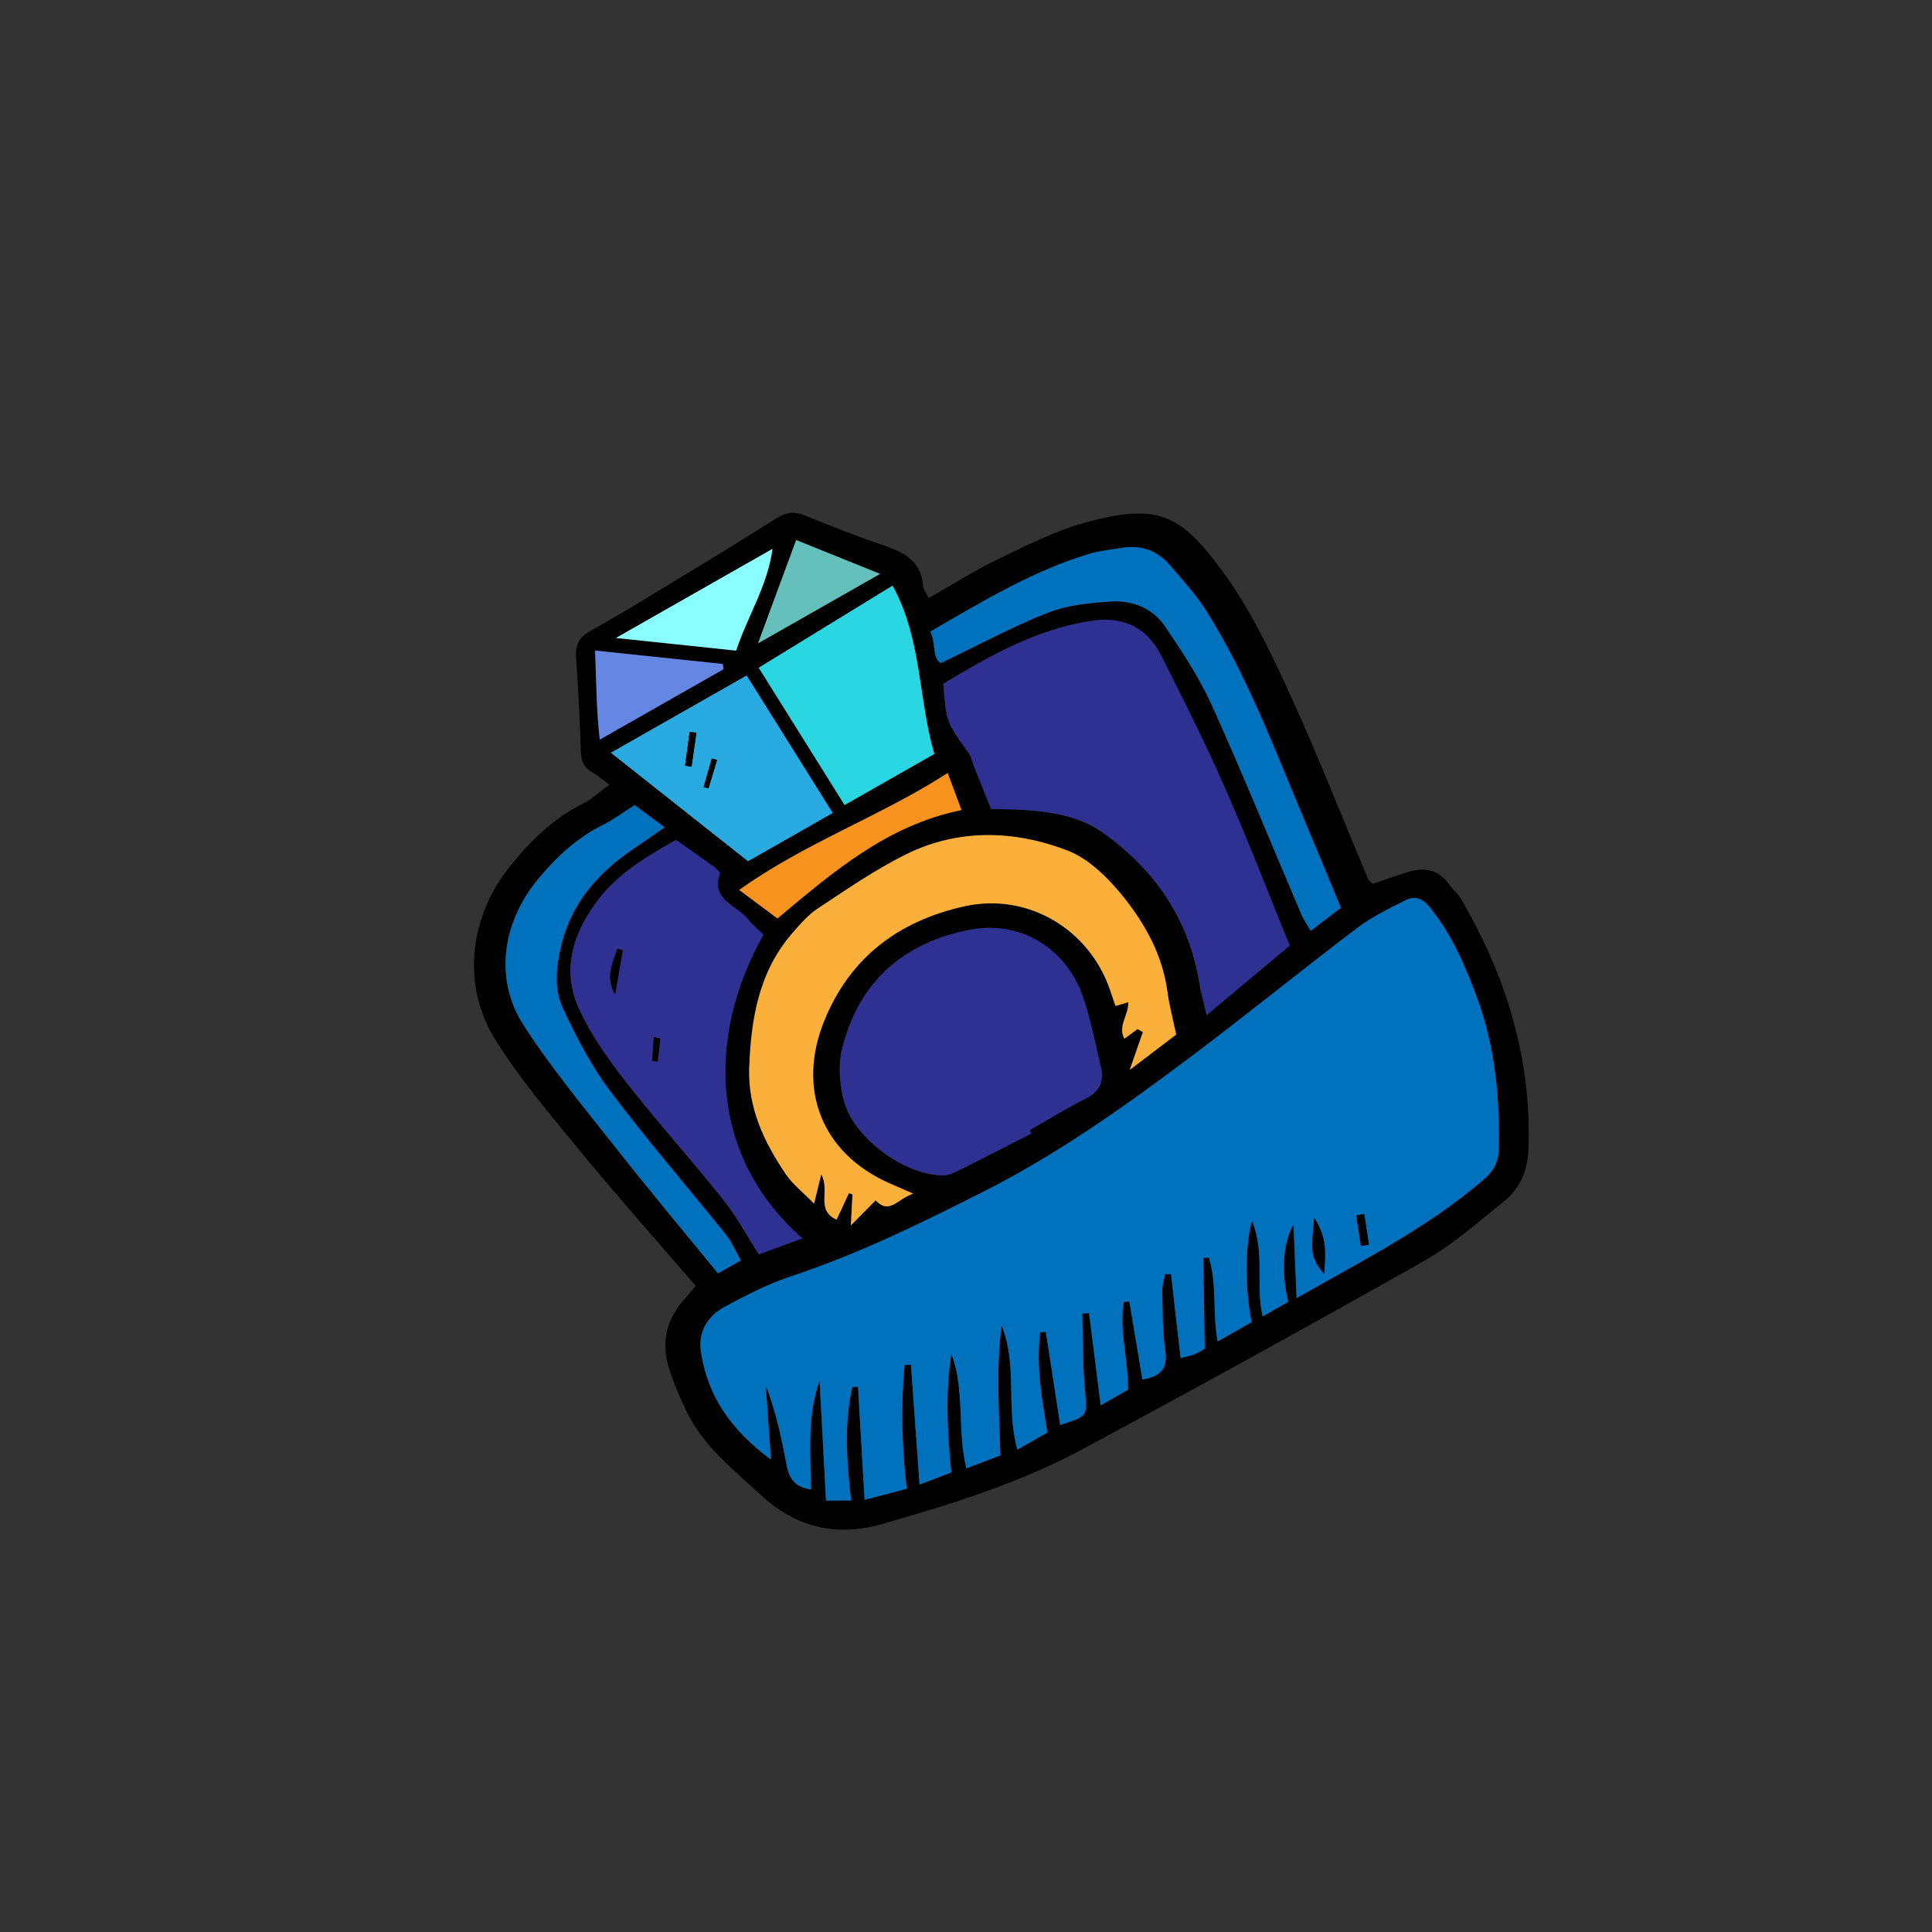
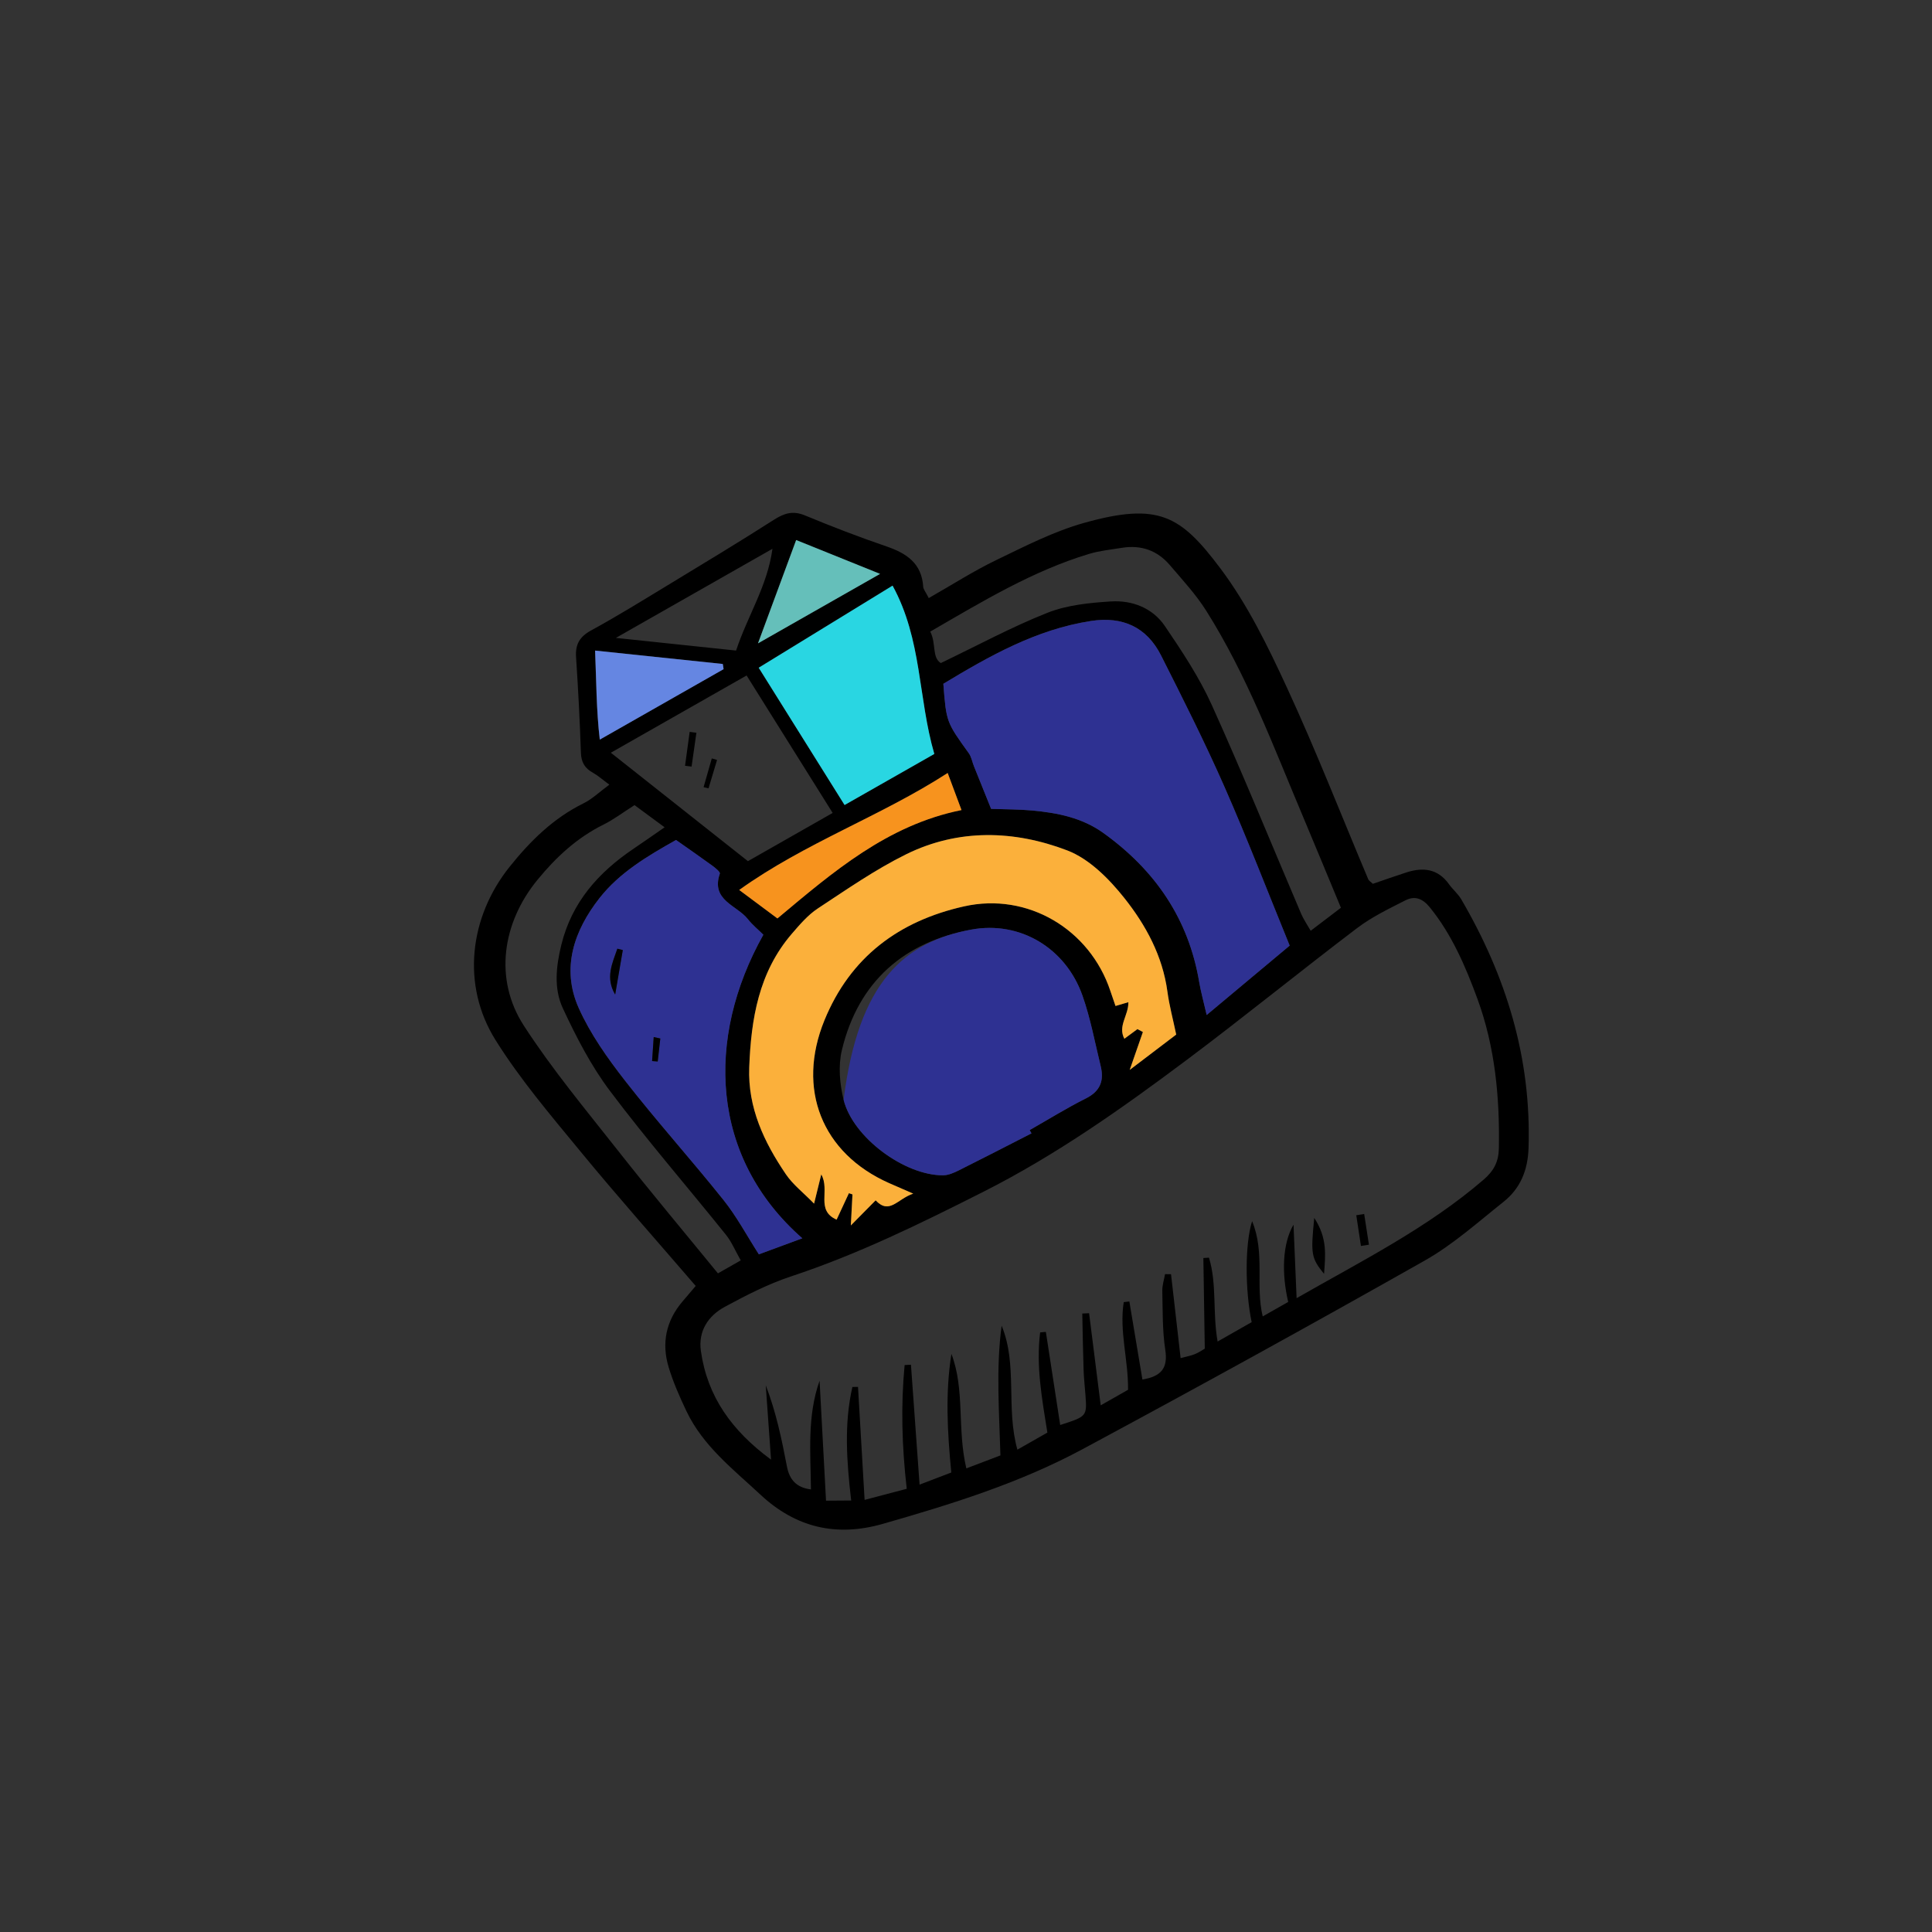
<svg xmlns="http://www.w3.org/2000/svg" version="1.1" width="1000" height="1000" viewBox="0 0 1000 1000" xml:space="preserve">
  <rect x="0" y="0" width="1000" height="1000" fill="#333333" stroke="none" />
  <desc>Created with Fabric.js 3.5.0</desc>
  <defs>
</defs>
  <rect x="0" y="0" width="100%" height="100%" fill="rgba(255,255,255,0)" />
  <g transform="matrix(0.543 -0.309 0.309 0.543 500 500)" id="333176">
    <g style="" vector-effect="non-scaling-stroke">
      <g transform="matrix(2.147 0 0 2.147 -0.007 -0.008)" id="Capa_1">
        <path style="stroke: none; stroke-width: 1; stroke-dasharray: none; stroke-linecap: butt; stroke-dashoffset: 0; stroke-linejoin: miter; stroke-miterlimit: 4; is-custom-font: none; font-file-url: none; fill: rgb(0,0,0); fill-rule: nonzero; opacity: 1;" transform=" translate(-186.347, -186.346)" d="M 365.175 258.522 c 0.39 34.31 -6.76 66.64 -24.9 96.23 c -4.52 7.38 -10.49 12.01 -18.74 13.29 c -12.47 1.94 -25.04 4.68 -37.55 4.65 c -50.28 -0.13 -100.57 -0.84 -150.83 -2.05 c -27.57 -0.66 -54.47 -6.58 -81.2 -13.08 c -18.06 -4.4 -29.86 -15.32 -35.42 -33.1 c -4.31 -13.77 -9.97 -27.26 -8.9 -42.11 c 0.44 -6.1 1.07 -12.26 2.43 -18.21 c 2.15 -9.43 7.95 -16.05 17.21 -19.39 c 2.32 -0.84 4.64 -1.69 7.37 -2.68 c -4.41 -22.57 -9.14 -44.78 -12.99 -67.13 c -3.07 -17.75 -6.47 -35.63 -7.22 -53.55 c -1.04 -25.01 14.71 -46.25 37.81 -55.42 c 11.9 -4.73 23.95 -7.94 36.92 -7.17 c 3.71 0.22 7.5 -0.78 12.19 -1.33 c -1.48 -3.31 -2.13 -5.34 -3.22 -7.1 c -1.89 -3.06 -1.96 -5.78 -0.21 -9.09 c 5.73 -10.88 11.24 -21.88 16.6 -32.94 c 2.17 -4.48 5.14 -6.18 10.23 -6.08 c 11.19 0.21 22.39 -0.21 33.59 -0.52 c 16.26 -0.46 32.52 -0.86 48.77 -1.7 c 4.75 -0.25 8.18 0.53 11.25 4.5 c 6.87 8.85 13.98 17.53 21.4 25.92 c 5.44 6.17 8.58 12.41 4.61 20.54 c -0.43 0.86 -0.16 2.06 -0.3 4.85 c 10.5 0 20.27 -0.53 29.96 0.14 c 12.22 0.83 24.69 1.36 36.49 4.29 c 29.04 7.24 33.77 15.99 37.01 41.18 c 2.24 17.39 1.06 35.43 -0.44 53.02 c -2.26 26.59 -6.14 53.04 -9.29 79.55 c -0.07 0.62 0.35 1.3 0.68 2.41 c 4.34 0.83 8.91 1.63 13.45 2.58 c 6.6 1.39 11.25 4.75 12 12.05 C 364.195 253.572 365.145 256.032 365.175 258.522 z M 351.595 295.012 c 2.17 -13 3.73 -26.41 1.5 -39.83 c -0.73 -4.38 -2.82 -6.8 -6.8 -6.99 c -7.18 -0.34 -14.49 -0.85 -21.56 0.09 c -27.56 3.65 -55 8.26 -82.57 11.73 c -30.83 3.88 -61.72 6.92 -92.92 5.38 c -27.1 -1.33 -54.09 -2.97 -80.79 -8.33 c -9.15 -1.83 -18.66 -2.24 -28.03 -2.44 c -7.29 -0.15 -13.59 3 -16.46 10.24 c -6.54 16.53 -4.85 32.65 2.79 49.83 c 4.58 -9.56 8.49 -17.74 12.41 -25.93 c -1.64 10.94 -4.93 21.12 -8.38 31.25 c -1.67 4.92 -0.88 8.89 3.67 12.29 c 6.95 -12.51 12.65 -25.28 23.64 -34.81 c -6.82 13.65 -13.65 27.3 -20.73 41.46 c 3.57 2 5.86 3.28 8.47 4.74 c 6 -14.12 12.25 -27.13 22.07 -37.84 c 0.64 0.35 1.27 0.7 1.9 1.05 c -6.27 12.68 -12.54 25.35 -19.35 39.15 c 6.47 1.72 11.2 2.98 16.25 4.32 c 6.51 -15.26 13.89 -29.06 22.9 -41.9 c 0.73 0.37 1.46 0.73 2.19 1.09 c -6.53 13.67 -13.06 27.34 -19.99 41.86 c 5.43 0.84 9.2 1.42 12.95 1.99 c 6.49 -14.51 13.19 -27.91 22.68 -39.75 c -2.29 14.7 -12.42 26.14 -16.85 41.24 c 5.09 0.79 9.52 1.48 13.91 2.16 c 8.1 -15.23 15.13 -30.12 25.16 -43.28 c -2.06 16.26 -14.35 28.38 -18.37 44.58 c 5.06 0 8.97 0 13.31 0 c 4.6 -12.24 8.88 -24.56 16.7 -34.98 c 0.67 0.3 1.34 0.61 2.01 0.92 c -4.3 11.27 -8.6 22.55 -12.96 33.96 c 10.65 2.23 10.65 2.23 14.25 -5.36 c 1.4 -2.95 2.68 -5.95 4.2 -8.82 c 3.34 -6.36 6.81 -12.66 10.23 -18.99 c 0.78 0.4 1.56 0.8 2.34 1.2 c -4.44 10.76 -8.89 21.51 -13.68 33.11 c 5.03 0 8.53 0 12.13 0 c 5.84 -9.97 8.22 -21.39 15.29 -30.22 c 0.67 0.28 1.34 0.57 2.01 0.85 c -3.5 9.55 -7.01 19.11 -10.52 28.67 c 7.07 2.6 10.83 0.96 13.35 -5.63 c 2.7 -7.05 6.65 -13.63 10.25 -20.32 c 1.02 -1.88 2.72 -3.39 4.1 -5.07 c 0.67 0.39 1.34 0.77 2 1.16 c -4.17 9.76 -8.34 19.53 -12.8 29.97 c 2.27 0.59 3.89 1.18 5.56 1.39 c 1.68 0.22 3.42 0.05 4.35 0.05 c 5.91 -10.77 11.36 -20.72 16.82 -30.67 c 0.65 0.32 1.3 0.63 1.95 0.95 c -2.32 10.41 -9.3 19.04 -13.11 29.78 c 5.63 0 10.45 0 15.12 0 c 3.84 -11.96 12.7 -27.61 19.42 -33.78 c -1.66 13.22 -11.24 22.19 -14.62 33.97 c 4.32 0 7.87 0 11.31 0 c 3.18 -10.78 9.13 -20.62 16.53 -24.9 c -4.18 8.13 -8.37 16.26 -12.99 25.24 c 29.26 -0.06 57.42 1.43 85.37 -4.06 c 5.18 -1.01 8.49 -3.25 11.04 -7.56 C 340.305 332.292 348.365 314.372 351.595 295.012 z M 327.915 200.302 c 3.45 -28.98 8.14 -57.89 6.8 -87.22 c -0.34 -7.48 -2.08 -14.93 -3.5 -22.33 c -1.4 -7.28 -5.77 -12.29 -12.76 -14.89 c -4.03 -1.5 -8.01 -3.28 -12.18 -4.23 c -22.02 -5.02 -44.39 -4.44 -68.09 -4.25 c -0.23 5.18 -4.42 8.93 -2.48 12.56 c 16.06 1.14 30.89 1.43 45.47 3.51 c 8.01 1.14 15.9 4.66 23.29 8.26 c 7.43 3.61 12.78 10.14 13.46 18.56 c 0.94 11.8 1.75 23.8 0.66 35.53 c -2.71 29.07 -6.55 58.03 -9.87 87.04 c -0.26 2.3 -0.04 4.65 -0.04 7.48 c 5.62 -0.76 10.14 -1.36 14.53 -1.95 C 324.835 225.222 326.425 212.772 327.915 200.302 z M 311.045 119.422 c 0.61 -12.27 -5.42 -20.54 -16.91 -24.93 c -20.03 -7.64 -40.86 -7.64 -61.51 -7.12 c -6.33 13.42 -6.29 13.44 -4.72 28.17 c 0.18 1.72 -0.51 3.51 -0.75 5.28 c -0.82 5.97 -1.62 11.94 -2.39 17.62 c 4.85 2.99 9.28 5.46 13.42 8.35 c 8.05 5.62 15.39 11.93 19.64 21.18 c 10.24 22.31 12.2 45.01 3.66 68.32 c -1.29 3.54 -2.2 7.23 -3.76 12.42 c 14.45 -2.62 27.4 -4.96 41.08 -7.43 c 2.9 -22.24 6.19 -43.96 8.44 -65.78 C 309.165 156.882 310.105 138.142 311.045 119.422 z M 249.015 233.352 c 5.18 -12.86 5.45 -26.38 3.41 -39.52 c -1.45 -9.37 -4.28 -19.89 -10.08 -26.94 c -13.89 -16.87 -32.27 -28.09 -54.74 -29.43 c -13.26 -0.78 -26.67 0.44 -39.98 1.31 c -4.58 0.3 -9.15 1.97 -13.54 3.53 c -18.44 6.57 -29.93 20.79 -39.79 36.69 c -8.2 13.22 -9.29 27.91 -8.1 42.85 c 0.38 4.77 2.33 9.41 3.85 15.21 c 3.12 -3.29 5.21 -5.5 7.99 -8.44 c -0.01 7.11 -8.83 10.91 -3.49 18.11 c 3.28 -2.34 6.23 -4.44 9.18 -6.53 c 0.31 0.36 0.63 0.73 0.95 1.1 c -1.7 2.65 -3.4 5.31 -6.47 10.09 c 6.02 -1.69 9.57 -2.69 13.11 -3.69 c 1.85 7.61 7.58 3.64 13.89 4.93 c -3.11 -4.16 -4.61 -6.14 -6.09 -8.14 c -16.89 -22.89 -13.1 -49.27 9.36 -66.92 c 20.83 -16.35 44.06 -19.1 68.61 -11.58 c 24.05 7.36 37.79 31.66 32.92 56.25 c -0.4 2.02 -0.77 4.06 -1.15 6.06 c 1.98 0.46 3.36 0.79 5.04 1.18 c -2.52 4.55 -8.15 5.89 -8.33 11.5 c 2.57 -0.31 4.4 -0.52 6.23 -0.74 c 0.43 0.67 0.85 1.34 1.28 2.01 c -3.4 2.97 -6.79 5.94 -11.66 10.2 c 8.67 -1.16 15.55 -2.07 22.34 -2.98 C 245.635 243.622 246.995 238.352 249.015 233.352 z M 178.165 38.412 c 17.8 0 35.01 0 54.2 0 c -8.18 -10.33 -14.95 -18.87 -21.68 -27.36 C 199.515 20.442 188.945 29.342 178.165 38.412 z M 216.195 109.162 c 5.23 -21.94 17.73 -40.67 18.12 -64.41 c -20.21 0.66 -39.81 1.3 -60.56 1.98 c 0.9 21.77 1.75 42.08 2.6 62.43 C 190.365 109.162 203.145 109.162 216.195 109.162 z M 219.765 218.462 c 3.42 -19.05 -6.59 -37.01 -24.7 -43.31 c -24.61 -8.56 -47.61 -4.35 -66.42 15.74 c -4.23 4.52 -7.17 10.93 -8.88 16.98 c -4.07 14.4 6.01 37.06 18.96 44.3 c 1.77 1 4.11 1.23 6.22 1.35 c 10.47 0.57 20.94 0.99 31.42 1.46 c 0 -0.48 0.01 -0.96 0.02 -1.45 c 8.31 0 16.64 -0.33 24.93 0.11 c 6.22 0.33 9.52 -2.5 11.09 -8 C 214.975 236.612 218.115 227.662 219.765 218.462 z M 214.595 133.182 c 0.9 -5.55 1.62 -10.01 2.44 -15.07 c -30.88 1.74 -61.04 -3.82 -92.24 -0.56 c 2.87 6.56 5.14 11.73 7.38 16.85 C 159.765 129.402 186.845 124.052 214.595 133.182 z M 201.065 9.492 c -23.03 0 -44.94 0 -69.52 0 c 13.72 9.85 25.56 18.34 37.9 27.19 C 179.945 27.192 192.225 21.062 201.065 9.492 z M 133.225 109.572 c 12.64 0 24.4 0 37.62 0 c -0.88 -20.97 -1.73 -41.23 -2.63 -62.53 c -20.62 0 -39.96 0 -60.27 0 C 116.395 67.922 124.845 88.842 133.225 109.572 z M 161.695 40.502 c 0.24 -0.63 0.48 -1.26 0.72 -1.89 c -12.98 -9.3 -25.95 -18.59 -40.27 -28.86 c -5.46 10.58 -10.98 20.27 -15.42 30.75 C 125.565 40.502 143.625 40.502 161.695 40.502 z M 124.345 137.182 c -0.74 -2.67 -1.8 -5.37 -2.22 -8.17 c -1.01 -6.8 -8.93 -13.39 -0.72 -20.63 c 0.49 -0.43 -0.38 -2.7 -0.94 -3.96 c -2.36 -5.22 -4.84 -10.39 -7.33 -15.68 c -12.84 -0.08 -25.26 0.2 -36.69 4.86 c -14.71 6 -26.36 16.15 -28.01 32.88 c -1.07 10.99 0.08 22.41 1.69 33.41 c 2.87 19.63 7.13 39.04 10.22 58.64 c 1.28 8.08 1.03 16.4 1.49 24.98 c 5.72 0.94 10.96 1.81 17.64 2.92 C 64.005 201.792 85.045 160.872 124.345 137.182 z M 111.745 82.312 c -2.34 -5.27 -4.18 -9.41 -5.86 -13.18 c -5.47 0.27 -9.8 0.86 -14.09 0.61 c -11.43 -0.65 -22.09 1.84 -32.73 5.93 c -20.01 7.69 -33.61 24.97 -32.39 46.3 c 1.15 20.08 4.74 40.05 7.74 59.98 c 3 19.88 6.62 39.65 10.08 60.14 c 2.18 0 5.33 0 10.13 0 c 0 -4.39 0.48 -7.99 -0.08 -11.42 c -3.78 -23.48 -8.43 -46.85 -11.45 -70.43 c -1.54 -12.04 -1.01 -24.5 -0.02 -36.66 c 0.68 -8.35 5.67 -15.29 11.58 -21.54 c 11.66 -12.31 26.27 -17.22 42.6 -18.47 C 101.785 83.232 106.305 82.792 111.745 82.312 z" stroke-linecap="round" />
      </g>
      <g transform="matrix(2.147 0 0 2.147 1.494 253.328)" id="Capa_1">
-         <path style="stroke: none; stroke-width: 1; stroke-dasharray: none; stroke-linecap: butt; stroke-dashoffset: 0; stroke-linejoin: miter; stroke-miterlimit: 4; is-custom-font: none; font-file-url: none; fill: rgb(0,113,188); fill-rule: nonzero; opacity: 1;" transform=" translate(-187.046, -304.364)" d="M 353.095 255.182 c 2.23 13.42 0.67 26.83 -1.5 39.83 c -3.23 19.36 -11.29 37.28 -21.35 54.21 c -2.55 4.31 -5.86 6.55 -11.04 7.56 c -27.95 5.49 -56.11 4 -85.37 4.06 c 4.62 -8.98 8.81 -17.11 12.99 -25.24 c -7.4 4.28 -13.35 14.12 -16.53 24.9 c -3.44 0 -6.99 0 -11.31 0 c 3.38 -11.78 12.96 -20.75 14.62 -33.97 c -6.72 6.17 -15.58 21.82 -19.42 33.78 c -4.67 0 -9.49 0 -15.12 0 c 3.81 -10.74 10.79 -19.37 13.11 -29.78 c -0.65 -0.32 -1.3 -0.63 -1.95 -0.95 c -5.46 9.95 -10.91 19.9 -16.82 30.67 c -0.93 0 -2.67 0.17 -4.35 -0.05 c -1.67 -0.21 -3.29 -0.8 -5.56 -1.39 c 4.46 -10.44 8.63 -20.21 12.8 -29.97 c -0.66 -0.39 -1.33 -0.77 -2 -1.16 c -1.38 1.68 -3.08 3.19 -4.1 5.07 c -3.6 6.69 -7.55 13.27 -10.25 20.32 c -2.52 6.59 -6.28 8.23 -13.35 5.63 c 3.51 -9.56 7.02 -19.12 10.52 -28.67 c -0.67 -0.28 -1.34 -0.57 -2.01 -0.85 c -7.07 8.83 -9.45 20.25 -15.29 30.22 c -3.6 0 -7.1 0 -12.13 0 c 4.79 -11.6 9.24 -22.35 13.68 -33.11 c -0.78 -0.4 -1.56 -0.8 -2.34 -1.2 c -3.42 6.33 -6.89 12.63 -10.23 18.99 c -1.52 2.87 -2.8 5.87 -4.2 8.82 c -3.6 7.59 -3.6 7.59 -14.25 5.36 c 4.36 -11.41 8.66 -22.69 12.96 -33.96 c -0.67 -0.31 -1.34 -0.62 -2.01 -0.92 c -7.82 10.42 -12.1 22.74 -16.7 34.98 c -4.34 0 -8.25 0 -13.31 0 c 4.02 -16.2 16.31 -28.32 18.37 -44.58 c -10.03 13.16 -17.06 28.05 -25.16 43.28 c -4.39 -0.68 -8.82 -1.37 -13.91 -2.16 c 4.43 -15.1 14.56 -26.54 16.85 -41.24 c -9.49 11.84 -16.19 25.24 -22.68 39.75 c -3.75 -0.57 -7.52 -1.15 -12.95 -1.99 c 6.93 -14.52 13.46 -28.19 19.99 -41.86 c -0.73 -0.36 -1.46 -0.72 -2.19 -1.09 c -9.01 12.84 -16.39 26.64 -22.9 41.9 c -5.05 -1.34 -9.78 -2.6 -16.25 -4.32 c 6.81 -13.8 13.08 -26.47 19.35 -39.15 c -0.63 -0.35 -1.26 -0.7 -1.9 -1.05 c -9.82 10.71 -16.07 23.72 -22.07 37.84 c -2.61 -1.46 -4.9 -2.74 -8.47 -4.74 c 7.08 -14.16 13.91 -27.81 20.73 -41.46 c -10.99 9.53 -16.69 22.3 -23.64 34.81 c -4.55 -3.4 -5.34 -7.37 -3.67 -12.29 c 3.45 -10.13 6.74 -20.31 8.38 -31.25 c -3.92 8.19 -7.83 16.37 -12.41 25.93 c -7.64 -17.18 -9.33 -33.3 -2.79 -49.83 c 2.87 -7.24 9.17 -10.39 16.46 -10.24 c 9.37 0.2 18.88 0.61 28.03 2.44 c 26.7 5.36 53.69 7 80.79 8.33 c 31.2 1.54 62.09 -1.5 92.92 -5.38 c 27.57 -3.47 55.01 -8.08 82.57 -11.73 c 7.07 -0.94 14.38 -0.43 21.56 -0.09 C 350.275 248.382 352.365 250.802 353.095 255.182 z M 268.305 356.752 c 1.42 -3.74 2.85 -7.47 4.27 -11.21 c -0.96 -0.36 -1.93 -0.73 -2.89 -1.09 c -1.44 3.73 -2.87 7.46 -4.3 11.19 C 266.355 356.012 267.325 356.382 268.305 356.752 z M 247.685 357.962 c 4.08 -6.07 7.96 -11.32 7.39 -20.63 C 246.885 348.872 246.405 350.232 247.685 357.962 z" stroke-linecap="round" />
-       </g>
+         </g>
      <g transform="matrix(2.147 0 0 2.147 211.917 -69.885)" id="Capa_1">
-         <path style="stroke: none; stroke-width: 1; stroke-dasharray: none; stroke-linecap: butt; stroke-dashoffset: 0; stroke-linejoin: miter; stroke-miterlimit: 4; is-custom-font: none; font-file-url: none; fill: rgb(0,113,188); fill-rule: nonzero; opacity: 1;" transform=" translate(-285.072, -153.791)" d="M 334.715 113.082 c 1.34 29.33 -3.35 58.24 -6.8 87.22 c -1.49 12.47 -3.08 24.92 -4.71 38.07 c -4.39 0.59 -8.91 1.19 -14.53 1.95 c 0 -2.83 -0.22 -5.18 0.04 -7.48 c 3.32 -29.01 7.16 -57.97 9.87 -87.04 c 1.09 -11.73 0.28 -23.73 -0.66 -35.53 c -0.68 -8.42 -6.03 -14.95 -13.46 -18.56 c -7.39 -3.6 -15.28 -7.12 -23.29 -8.26 c -14.58 -2.08 -29.41 -2.37 -45.47 -3.51 c -1.94 -3.63 2.25 -7.38 2.48 -12.56 c 23.7 -0.19 46.07 -0.77 68.09 4.25 c 4.17 0.95 8.15 2.73 12.18 4.23 c 6.99 2.6 11.36 7.61 12.76 14.89 C 332.635 98.152 334.375 105.602 334.715 113.082 z" stroke-linecap="round" />
-       </g>
+         </g>
      <g transform="matrix(2.147 0 0 2.147 175.113 -39.501)" id="Capa_1">
        <path style="stroke: none; stroke-width: 1; stroke-dasharray: none; stroke-linecap: butt; stroke-dashoffset: 0; stroke-linejoin: miter; stroke-miterlimit: 4; is-custom-font: none; font-file-url: none; fill: rgb(46,49,146); fill-rule: nonzero; opacity: 1;" transform=" translate(-267.926, -167.946)" d="M 294.135 94.492 c 11.49 4.39 17.52 12.66 16.91 24.93 c -0.94 18.72 -1.88 37.46 -3.8 56.08 c -2.25 21.82 -5.54 43.54 -8.44 65.78 c -13.68 2.47 -26.63 4.81 -41.08 7.43 c 1.56 -5.19 2.47 -8.88 3.76 -12.42 c 8.54 -23.31 6.58 -46.01 -3.66 -68.32 c -4.25 -9.25 -11.59 -15.56 -19.64 -21.18 c -4.14 -2.89 -8.57 -5.36 -13.42 -8.35 c 0.77 -5.68 1.57 -11.65 2.39 -17.62 c 0.24 -1.77 0.93 -3.56 0.75 -5.28 c -1.57 -14.73 -1.61 -14.75 4.72 -28.17 C 253.275 86.852 274.105 86.852 294.135 94.492 z" stroke-linecap="round" />
      </g>
      <g transform="matrix(2.147 0 0 2.147 177.377 352.582)" id="Capa_1">
        <path style="stroke: none; stroke-width: 1; stroke-dasharray: none; stroke-linecap: butt; stroke-dashoffset: 0; stroke-linejoin: miter; stroke-miterlimit: 4; is-custom-font: none; font-file-url: none; fill: rgb(0,0,0); fill-rule: nonzero; opacity: 1;" transform=" translate(-268.98, -350.602)" d="M 272.575 345.542 c -1.42 3.74 -2.85 7.47 -4.27 11.21 c -0.98 -0.37 -1.95 -0.74 -2.92 -1.11 c 1.43 -3.73 2.86 -7.46 4.3 -11.19 C 270.645 344.812 271.615 345.182 272.575 345.542 z" stroke-linecap="round" />
      </g>
      <g transform="matrix(2.147 0 0 2.147 139.082 346.239)" id="Capa_1">
        <path style="stroke: none; stroke-width: 1; stroke-dasharray: none; stroke-linecap: butt; stroke-dashoffset: 0; stroke-linejoin: miter; stroke-miterlimit: 4; is-custom-font: none; font-file-url: none; fill: rgb(0,0,0); fill-rule: nonzero; opacity: 1;" transform=" translate(-251.139, -347.647)" d="M 255.075 337.332 c 0.57 9.31 -3.31 14.56 -7.39 20.63 C 246.405 350.232 246.885 348.872 255.075 337.332 z" stroke-linecap="round" />
      </g>
      <g transform="matrix(2.147 0 0 2.147 -35.734 18.396)" id="Capa_1">
        <path style="stroke: none; stroke-width: 1; stroke-dasharray: none; stroke-linecap: butt; stroke-dashoffset: 0; stroke-linejoin: miter; stroke-miterlimit: 4; is-custom-font: none; font-file-url: none; fill: rgb(251,176,59); fill-rule: nonzero; opacity: 1;" transform=" translate(-169.7, -194.917)" d="M 252.425 193.832 c 2.04 13.14 1.77 26.66 -3.41 39.52 c -2.02 5 -3.38 10.27 -5.26 16.11 c -6.79 0.91 -13.67 1.82 -22.34 2.98 c 4.87 -4.26 8.26 -7.23 11.66 -10.2 c -0.43 -0.67 -0.85 -1.34 -1.28 -2.01 c -1.83 0.22 -3.66 0.43 -6.23 0.74 c 0.18 -5.61 5.81 -6.95 8.33 -11.5 c -1.68 -0.39 -3.06 -0.72 -5.04 -1.18 c 0.38 -2 0.75 -4.04 1.15 -6.06 c 4.87 -24.59 -8.87 -48.89 -32.92 -56.25 c -24.55 -7.52 -47.78 -4.77 -68.61 11.58 c -22.46 17.65 -26.25 44.03 -9.36 66.92 c 1.48 2 2.98 3.98 6.09 8.14 c -6.31 -1.29 -12.04 2.68 -13.89 -4.93 c -3.54 1 -7.09 2 -13.11 3.69 c 3.07 -4.78 4.77 -7.44 6.47 -10.09 c -0.32 -0.37 -0.64 -0.74 -0.95 -1.1 c -2.95 2.09 -5.9 4.19 -9.18 6.53 c -5.34 -7.2 3.48 -11 3.49 -18.11 c -2.78 2.94 -4.87 5.15 -7.99 8.44 c -1.52 -5.8 -3.47 -10.44 -3.85 -15.21 c -1.19 -14.94 -0.1 -29.63 8.1 -42.85 c 9.86 -15.9 21.35 -30.12 39.79 -36.69 c 4.39 -1.56 8.96 -3.23 13.54 -3.53 c 13.31 -0.87 26.72 -2.09 39.98 -1.31 c 22.47 1.34 40.85 12.56 54.74 29.43 C 248.145 173.942 250.975 184.462 252.425 193.832 z" stroke-linecap="round" />
      </g>
      <g transform="matrix(2.147 0 0 2.147 40.609 -346.912)" id="Capa_1">
        <path style="stroke: none; stroke-width: 1; stroke-dasharray: none; stroke-linecap: butt; stroke-dashoffset: 0; stroke-linejoin: miter; stroke-miterlimit: 4; is-custom-font: none; font-file-url: none; fill: rgb(101,191,186); fill-rule: nonzero; opacity: 1;" transform=" translate(-205.265, -24.732)" d="M 232.365 38.412 c -19.19 0 -36.4 0 -54.2 0 c 10.78 -9.07 21.35 -17.97 32.52 -27.36 C 217.415 19.542 224.185 28.082 232.365 38.412 z" stroke-linecap="round" />
      </g>
      <g transform="matrix(2.147 0 0 2.147 37.969 -234.81)" id="Capa_1">
        <path style="stroke: none; stroke-width: 1; stroke-dasharray: none; stroke-linecap: butt; stroke-dashoffset: 0; stroke-linejoin: miter; stroke-miterlimit: 4; is-custom-font: none; font-file-url: none; fill: rgb(41,214,226); fill-rule: nonzero; opacity: 1;" transform=" translate(-204.035, -76.957)" d="M 234.315 44.752 c -0.39 23.74 -12.89 42.47 -18.12 64.41 c -13.05 0 -25.83 0 -39.84 0 c -0.85 -20.35 -1.7 -40.66 -2.6 -62.43 C 194.505 46.052 214.105 45.412 234.315 44.752 z" stroke-linecap="round" />
      </g>
      <g transform="matrix(2.147 0 0 2.147 -35.863 57.149)" id="Capa_1">
-         <path style="stroke: none; stroke-width: 1; stroke-dasharray: none; stroke-linecap: butt; stroke-dashoffset: 0; stroke-linejoin: miter; stroke-miterlimit: 4; is-custom-font: none; font-file-url: none; fill: rgb(46,49,146); fill-rule: nonzero; opacity: 1;" transform=" translate(-169.64, -212.97)" d="M 195.065 175.152 c 18.11 6.3 28.12 24.26 24.7 43.31 c -1.65 9.2 -4.79 18.15 -7.36 27.18 c -1.57 5.5 -4.87 8.33 -11.09 8 c -8.29 -0.44 -16.62 -0.11 -24.93 -0.11 c -0.01 0.49 -0.02 0.97 -0.02 1.45 c -10.48 -0.47 -20.95 -0.89 -31.42 -1.46 c -2.11 -0.12 -4.45 -0.35 -6.22 -1.35 c -12.95 -7.24 -23.03 -29.9 -18.96 -44.3 c 1.71 -6.05 4.65 -12.46 8.88 -16.98 C 147.455 170.802 170.455 166.592 195.065 175.152 z" stroke-linecap="round" />
+         <path style="stroke: none; stroke-width: 1; stroke-dasharray: none; stroke-linecap: butt; stroke-dashoffset: 0; stroke-linejoin: miter; stroke-miterlimit: 4; is-custom-font: none; font-file-url: none; fill: rgb(46,49,146); fill-rule: nonzero; opacity: 1;" transform=" translate(-169.64, -212.97)" d="M 195.065 175.152 c 18.11 6.3 28.12 24.26 24.7 43.31 c -1.65 9.2 -4.79 18.15 -7.36 27.18 c -1.57 5.5 -4.87 8.33 -11.09 8 c -8.29 -0.44 -16.62 -0.11 -24.93 -0.11 c -0.01 0.49 -0.02 0.97 -0.02 1.45 c -10.48 -0.47 -20.95 -0.89 -31.42 -1.46 c -2.11 -0.12 -4.45 -0.35 -6.22 -1.35 c -12.95 -7.24 -23.03 -29.9 -18.96 -44.3 C 147.455 170.802 170.455 166.592 195.065 175.152 z" stroke-linecap="round" />
      </g>
      <g transform="matrix(2.147 0 0 2.147 -33.125 -130.708)" id="Capa_1">
        <path style="stroke: none; stroke-width: 1; stroke-dasharray: none; stroke-linecap: butt; stroke-dashoffset: 0; stroke-linejoin: miter; stroke-miterlimit: 4; is-custom-font: none; font-file-url: none; fill: rgb(247,147,30); fill-rule: nonzero; opacity: 1;" transform=" translate(-170.915, -125.454)" d="M 217.035 118.112 c -0.82 5.06 -1.54 9.52 -2.44 15.07 c -27.75 -9.13 -54.83 -3.78 -82.42 1.22 c -2.24 -5.12 -4.51 -10.29 -7.38 -16.85 C 155.995 114.292 186.155 119.852 217.035 118.112 z" stroke-linecap="round" />
      </g>
      <g transform="matrix(2.147 0 0 2.147 -43.02 -350.443)" id="Capa_1">
-         <path style="stroke: none; stroke-width: 1; stroke-dasharray: none; stroke-linecap: butt; stroke-dashoffset: 0; stroke-linejoin: miter; stroke-miterlimit: 4; is-custom-font: none; font-file-url: none; fill: rgb(137,255,255); fill-rule: nonzero; opacity: 1;" transform=" translate(-166.305, -23.087)" d="M 131.545 9.492 c 24.58 0 46.49 0 69.52 0 c -8.84 11.57 -21.12 17.7 -31.62 27.19 C 157.105 27.832 145.265 19.342 131.545 9.492 z" stroke-linecap="round" />
-       </g>
+         </g>
      <g transform="matrix(2.147 0 0 2.147 -100.784 -231.912)" id="Capa_1">
-         <path style="stroke: none; stroke-width: 1; stroke-dasharray: none; stroke-linecap: butt; stroke-dashoffset: 0; stroke-linejoin: miter; stroke-miterlimit: 4; is-custom-font: none; font-file-url: none; fill: rgb(41,171,226); fill-rule: nonzero; opacity: 1;" transform=" translate(-139.395, -78.307)" d="M 170.845 109.572 c -13.22 0 -24.98 0 -37.62 0 c -8.38 -20.73 -16.83 -41.65 -25.28 -62.53 c 20.31 0 39.65 0 60.27 0 C 169.115 68.342 169.965 88.602 170.845 109.572 z M 142.175 69.702 c -0.49 -0.5 -0.99 -1.01 -1.48 -1.51 c -2.75 2.69 -5.49 5.38 -8.24 8.08 c 0.48 0.44 0.96 0.89 1.44 1.33 C 136.655 74.972 139.415 72.332 142.175 69.702 z M 132.355 67.072 c 2.69 -3.48 5.38 -6.96 8.08 -10.43 c -0.7 -0.53 -1.4 -1.05 -2.09 -1.58 c -2.68 3.5 -5.35 6.99 -8.02 10.48 C 131.005 66.052 131.675 66.562 132.355 67.072 z" stroke-linecap="round" />
-       </g>
+         </g>
      <g transform="matrix(2.147 0 0 2.147 -111.141 -346.065)" id="Capa_1">
        <path style="stroke: none; stroke-width: 1; stroke-dasharray: none; stroke-linecap: butt; stroke-dashoffset: 0; stroke-linejoin: miter; stroke-miterlimit: 4; is-custom-font: none; font-file-url: none; fill: rgb(101,134,226); fill-rule: nonzero; opacity: 1;" transform=" translate(-134.57, -25.127)" d="M 162.415 38.612 c -0.24 0.63 -0.48 1.26 -0.72 1.89 c -18.07 0 -36.13 0 -54.97 0 c 4.44 -10.48 9.96 -20.17 15.42 -30.75 C 136.465 20.022 149.435 29.312 162.415 38.612 z" stroke-linecap="round" />
      </g>
      <g transform="matrix(2.147 0 0 2.147 -105.248 -243.524)" id="Capa_1">
        <path style="stroke: none; stroke-width: 1; stroke-dasharray: none; stroke-linecap: butt; stroke-dashoffset: 0; stroke-linejoin: miter; stroke-miterlimit: 4; is-custom-font: none; font-file-url: none; fill: rgb(0,0,0); fill-rule: nonzero; opacity: 1;" transform=" translate(-137.315, -72.897)" d="M 140.695 68.192 c 0.49 0.5 0.99 1.01 1.48 1.51 c -2.76 2.63 -5.52 5.27 -8.28 7.9 c -0.48 -0.44 -0.96 -0.89 -1.44 -1.33 C 135.205 73.572 137.945 70.882 140.695 68.192 z" stroke-linecap="round" />
      </g>
      <g transform="matrix(2.147 0 0 2.147 -109.401 -268.917)" id="Capa_1">
        <path style="stroke: none; stroke-width: 1; stroke-dasharray: none; stroke-linecap: butt; stroke-dashoffset: 0; stroke-linejoin: miter; stroke-miterlimit: 4; is-custom-font: none; font-file-url: none; fill: rgb(0,0,0); fill-rule: nonzero; opacity: 1;" transform=" translate(-135.38, -61.067)" d="M 140.435 56.642 c -2.7 3.47 -5.39 6.95 -8.08 10.43 c -0.68 -0.51 -1.35 -1.02 -2.03 -1.53 c 2.67 -3.49 5.34 -6.98 8.02 -10.48 C 139.035 55.592 139.735 56.112 140.435 56.642 z" stroke-linecap="round" />
      </g>
      <g transform="matrix(2.147 0 0 2.147 -215.008 -40.282)" id="Capa_1">
        <path style="stroke: none; stroke-width: 1; stroke-dasharray: none; stroke-linecap: butt; stroke-dashoffset: 0; stroke-linejoin: miter; stroke-miterlimit: 4; is-custom-font: none; font-file-url: none; fill: rgb(46,49,146); fill-rule: nonzero; opacity: 1;" transform=" translate(-86.182, -167.582)" d="M 122.125 129.012 c 0.42 2.8 1.48 5.5 2.22 8.17 c -39.3 23.69 -60.34 64.61 -44.87 109.25 c -6.68 -1.11 -11.92 -1.98 -17.64 -2.92 c -0.46 -8.58 -0.21 -16.9 -1.49 -24.98 c -3.09 -19.6 -7.35 -39.01 -10.22 -58.64 c -1.61 -11 -2.76 -22.42 -1.69 -33.41 c 1.65 -16.73 13.3 -26.88 28.01 -32.88 c 11.43 -4.66 23.85 -4.94 36.69 -4.86 c 2.49 5.29 4.97 10.46 7.33 15.68 c 0.56 1.26 1.43 3.53 0.94 3.96 C 113.195 115.622 121.115 122.212 122.125 129.012 z M 63.215 128.952 c 3.68 -4.49 7.37 -8.97 11.05 -13.46 c -0.52 -0.5 -1.05 -1 -1.57 -1.5 C 68.215 117.952 63.065 121.412 63.215 128.952 z M 64.705 159.532 c 1.76 -2.41 3.51 -4.82 5.26 -7.22 c -0.64 -0.58 -1.29 -1.16 -1.94 -1.74 c -1.71 2.58 -3.41 5.16 -5.12 7.74 C 63.505 158.722 64.105 159.122 64.705 159.532 z" stroke-linecap="round" />
      </g>
      <g transform="matrix(2.147 0 0 2.147 -251.521 -65.976)" id="Capa_1">
-         <path style="stroke: none; stroke-width: 1; stroke-dasharray: none; stroke-linecap: butt; stroke-dashoffset: 0; stroke-linejoin: miter; stroke-miterlimit: 4; is-custom-font: none; font-file-url: none; fill: rgb(0,113,188); fill-rule: nonzero; opacity: 1;" transform=" translate(-69.172, -155.612)" d="M 105.885 69.132 c 1.68 3.77 3.52 7.91 5.86 13.18 c -5.44 0.48 -9.96 0.92 -14.49 1.26 c -16.33 1.25 -30.94 6.16 -42.6 18.47 c -5.91 6.25 -10.9 13.19 -11.58 21.54 c -0.99 12.16 -1.52 24.62 0.02 36.66 c 3.02 23.58 7.67 46.95 11.45 70.43 c 0.56 3.43 0.08 7.03 0.08 11.42 c -4.8 0 -7.95 0 -10.13 0 c -3.46 -20.49 -7.08 -40.26 -10.08 -60.14 c -3 -19.93 -6.59 -39.9 -7.74 -59.98 c -1.22 -21.33 12.38 -38.61 32.39 -46.3 c 10.64 -4.09 21.3 -6.58 32.73 -5.93 C 96.085 69.992 100.415 69.402 105.885 69.132 z" stroke-linecap="round" />
-       </g>
+         </g>
      <g transform="matrix(2.147 0 0 2.147 -252.45 -139.255)" id="Capa_1">
        <path style="stroke: none; stroke-width: 1; stroke-dasharray: none; stroke-linecap: butt; stroke-dashoffset: 0; stroke-linejoin: miter; stroke-miterlimit: 4; is-custom-font: none; font-file-url: none; fill: rgb(0,0,0); fill-rule: nonzero; opacity: 1;" transform=" translate(-68.738, -121.472)" d="M 74.265 115.492 c -3.68 4.49 -7.37 8.97 -11.05 13.46 c -0.15 -7.54 5 -11 9.48 -14.96 C 73.215 114.492 73.745 114.992 74.265 115.492 z" stroke-linecap="round" />
      </g>
      <g transform="matrix(2.147 0 0 2.147 -257.394 -67.174)" id="Capa_1">
        <path style="stroke: none; stroke-width: 1; stroke-dasharray: none; stroke-linecap: butt; stroke-dashoffset: 0; stroke-linejoin: miter; stroke-miterlimit: 4; is-custom-font: none; font-file-url: none; fill: rgb(0,0,0); fill-rule: nonzero; opacity: 1;" transform=" translate(-66.435, -155.052)" d="M 69.965 152.312 c -1.75 2.4 -3.5 4.81 -5.26 7.22 c -0.6 -0.41 -1.2 -0.81 -1.8 -1.22 c 1.71 -2.58 3.41 -5.16 5.12 -7.74 C 68.675 151.152 69.325 151.732 69.965 152.312 z" stroke-linecap="round" />
      </g>
    </g>
  </g>
</svg>